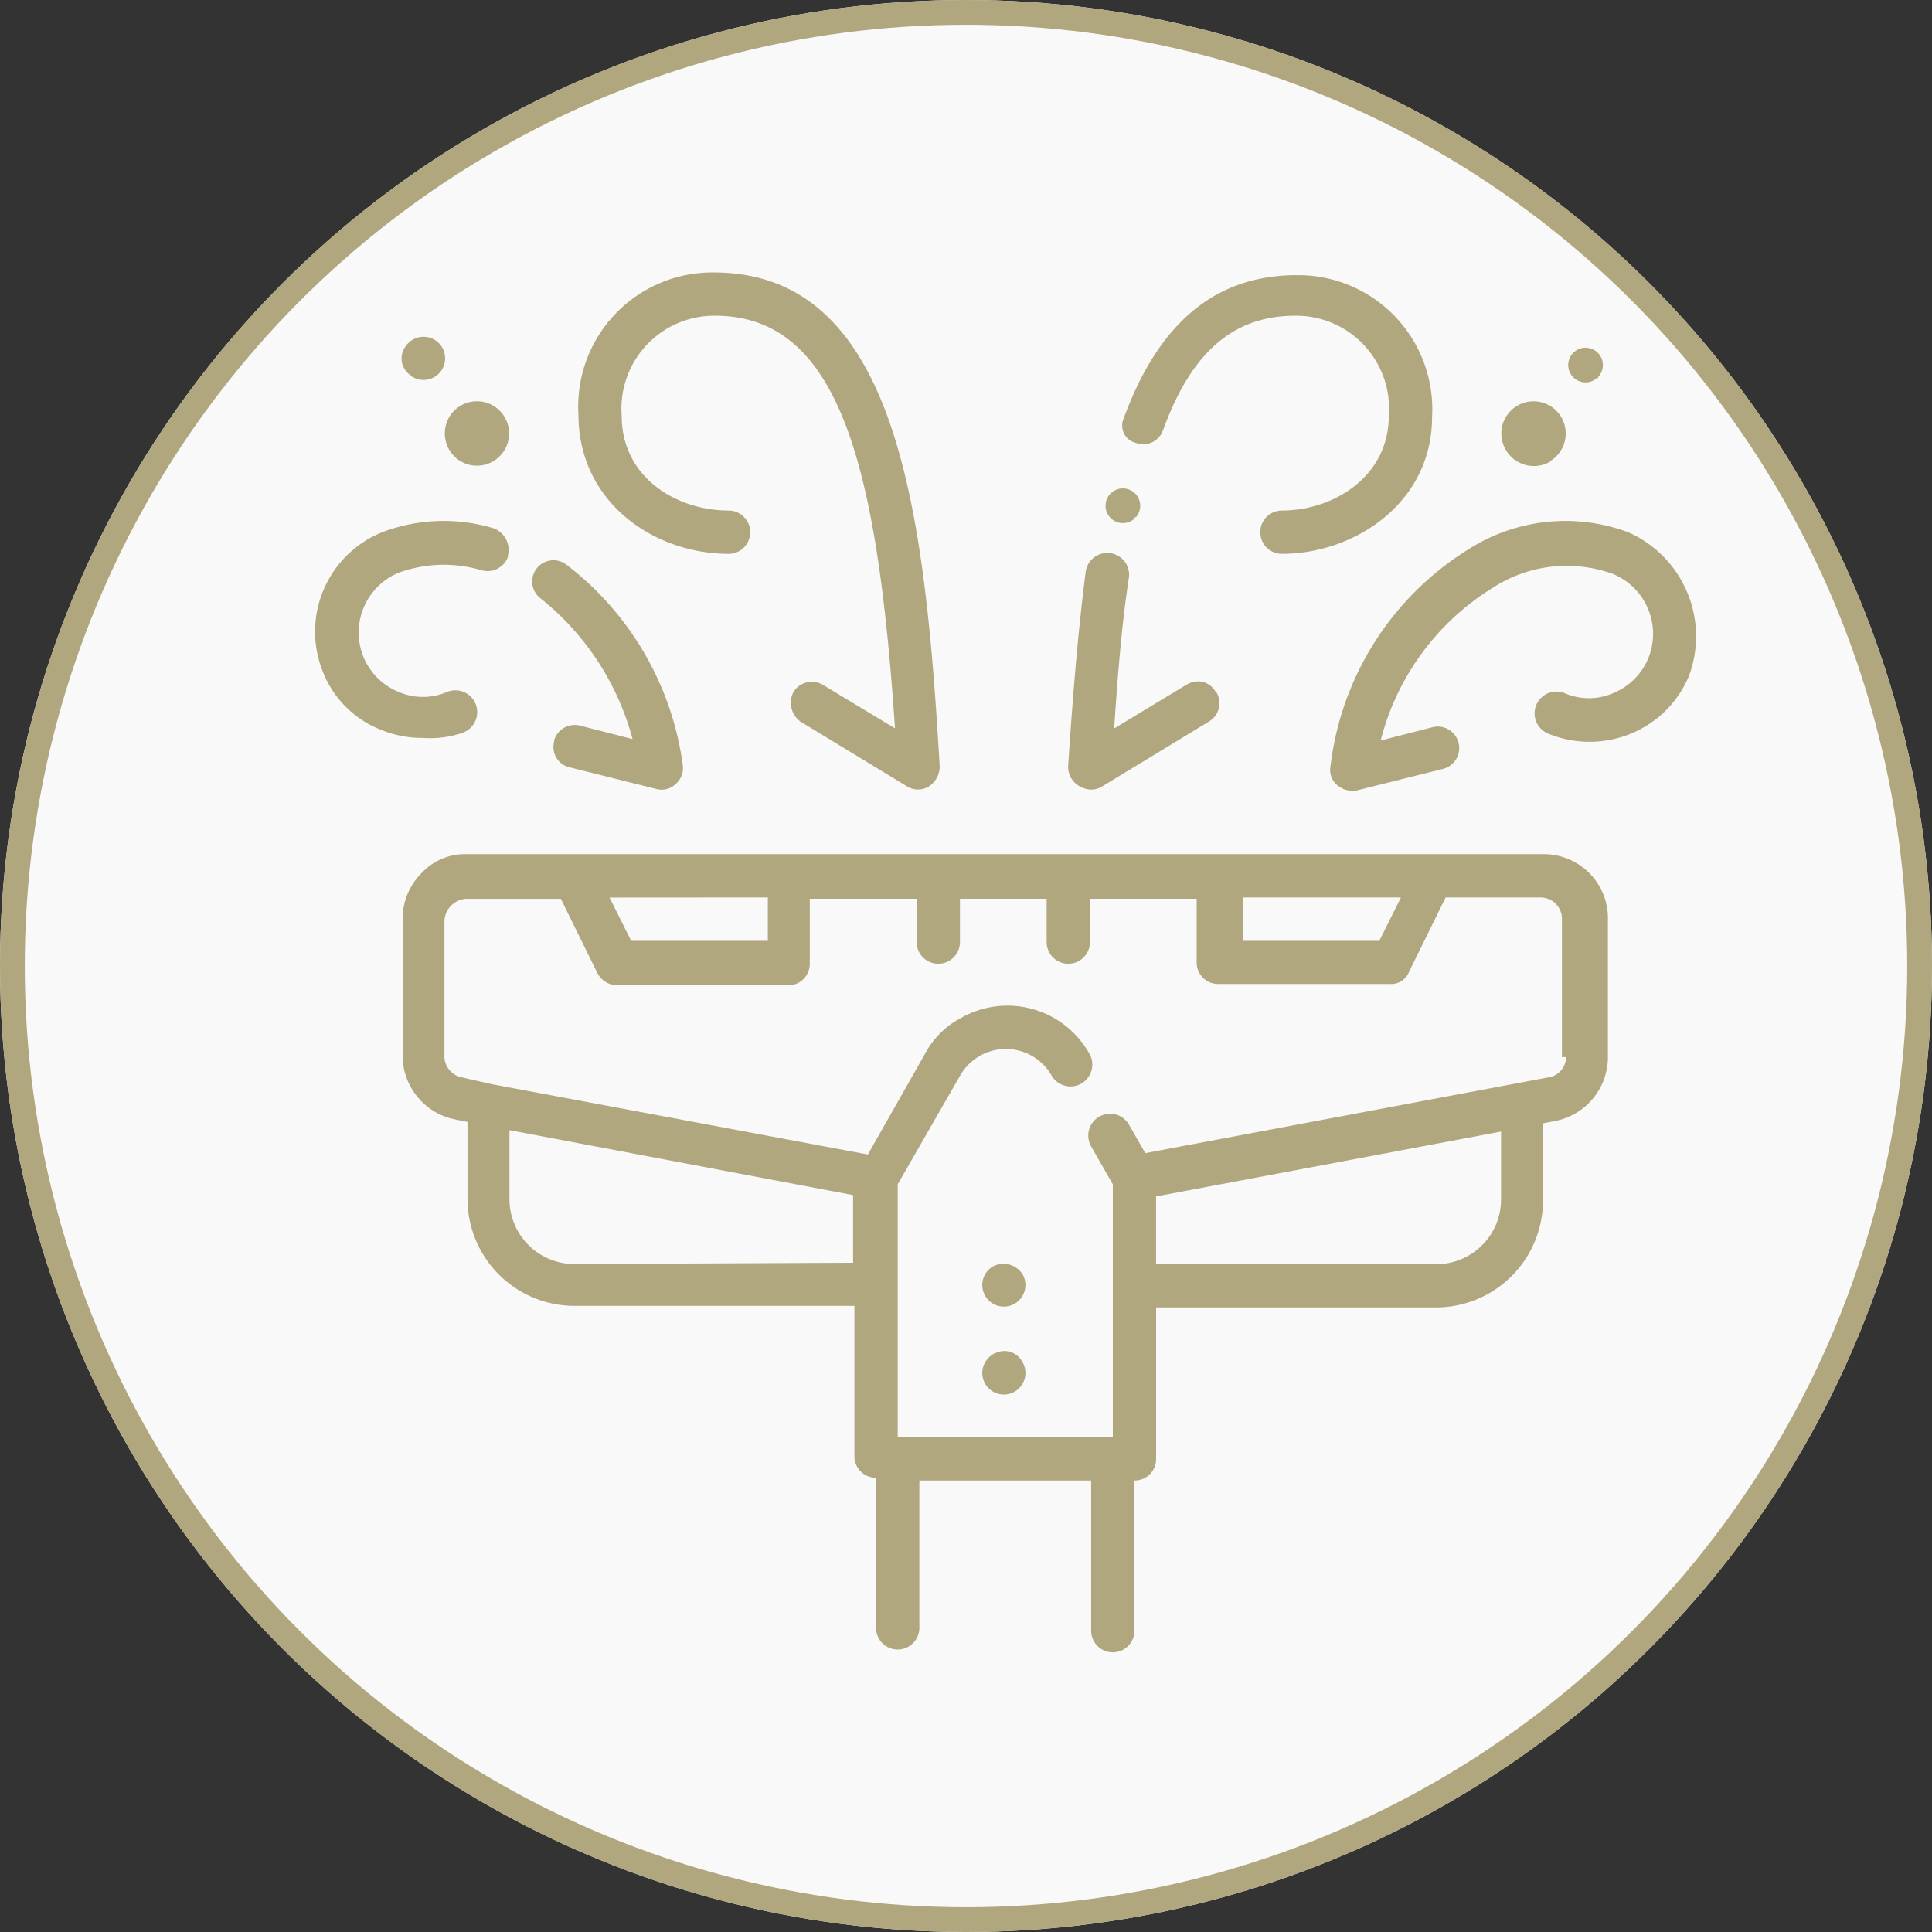
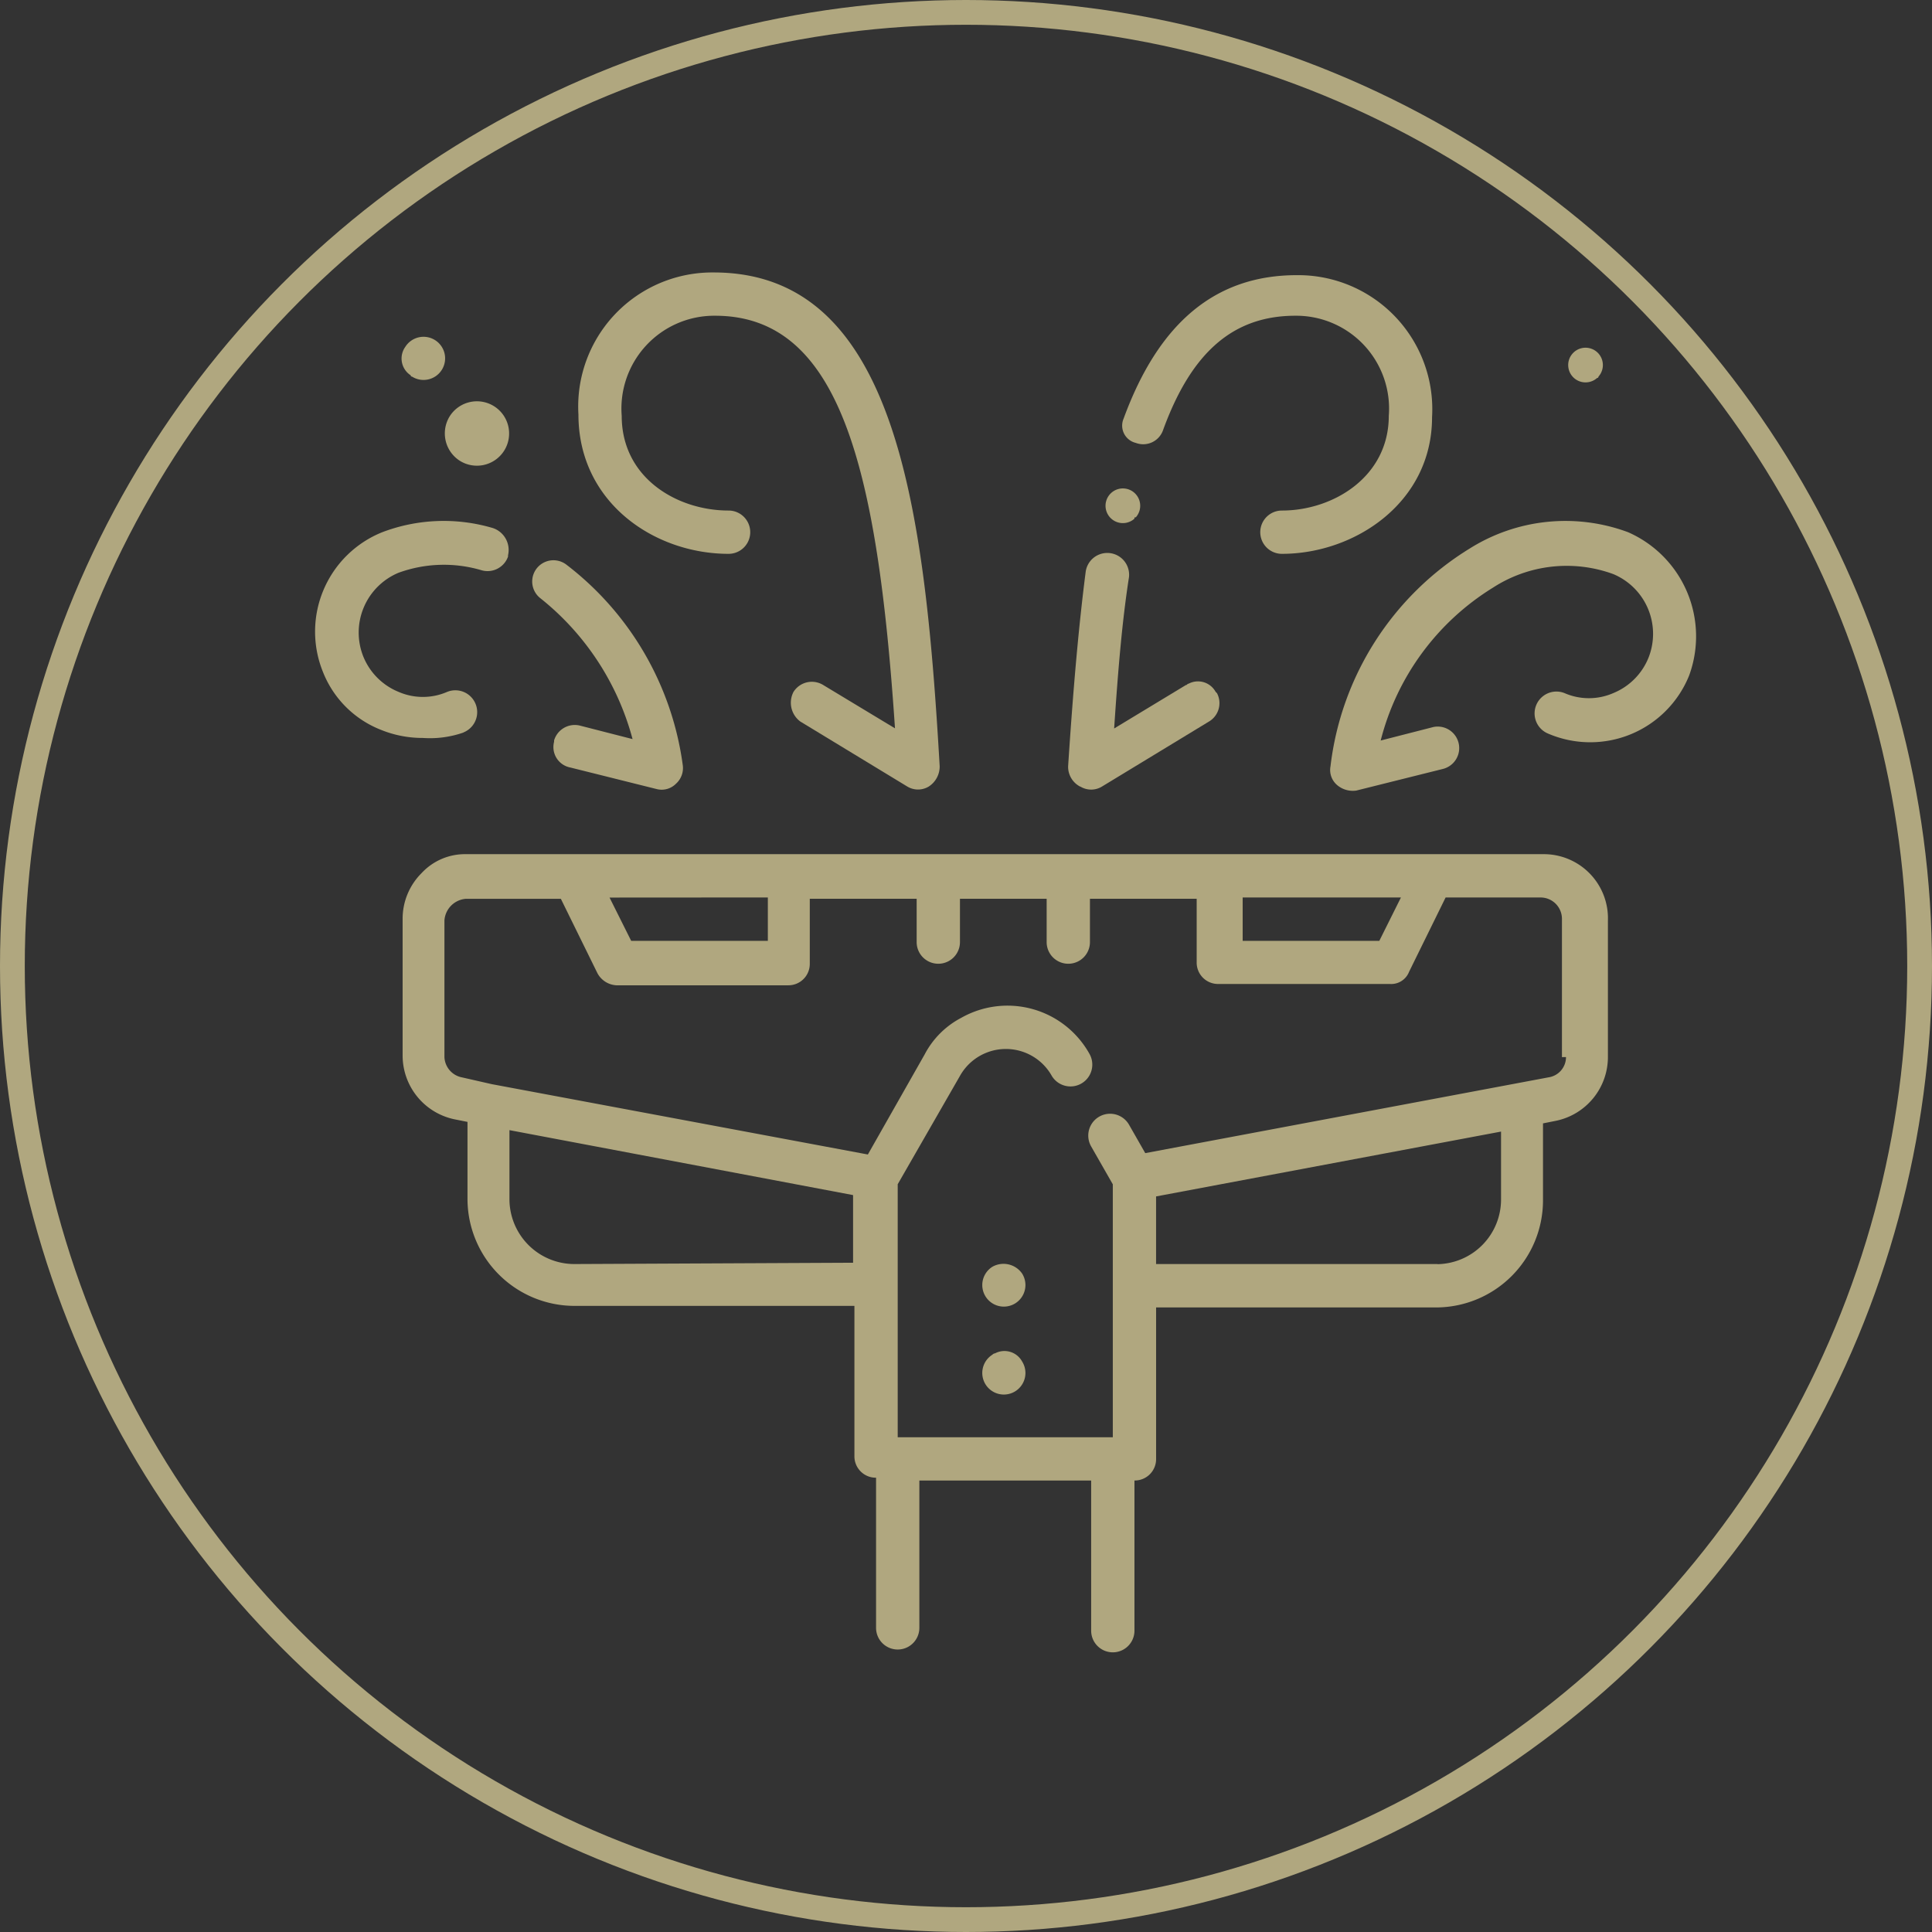
<svg xmlns="http://www.w3.org/2000/svg" width="78" height="78" viewBox="0 0 78 78">
  <rect x="0" y="0" width="78" height="78" fill="#333333" stroke="none" />
  <g id="VACUUM_THE_SURFACE" data-name="VACUUM THE SURFACE" transform="translate(-220 -2628)">
    <g id="Group_1197" data-name="Group 1197" transform="translate(19 532)">
      <g id="Ellipse_91" data-name="Ellipse 91" transform="translate(201 2096)" fill="#f9f9f9" stroke="#b0a77f" stroke-width="1">
-         <circle cx="39" cy="39" r="39" stroke="none" />
        <circle cx="39" cy="39" r="38.5" fill="none" />
      </g>
    </g>
    <g id="vacuum" transform="translate(198.505 2599.714)">
      <g id="Group_258" transform="translate(34.217 39.286)">
        <path id="Path_372" d="M18.411,20.814a1.3,1.3,0,1,0-.382-1.8h0A1.312,1.312,0,0,0,18.411,20.814Z" transform="translate(-12.586 -13.222)" fill="#b0a77f" />
        <path id="Path_373" d="M15.047,15.262a.871.871,0,1,0-.273-1.2.809.809,0,0,0,.218,1.147A.053.053,0,0,0,15.047,15.262Z" transform="translate(-11.134 -11.057)" fill="#b0a77f" />
        <path id="Path_374" d="M33.762,20.26a.874.874,0,0,0,0-1.748c-2.075,0-4.315-1.311-4.315-3.823a3.748,3.748,0,0,1,3.769-4.042c5.025,0,6.554,6.062,7.264,16.658l-2.895-1.748a.876.876,0,0,0-1.2.273.944.944,0,0,0,.273,1.2l4.315,2.622a.838.838,0,0,0,.874,0,.963.963,0,0,0,.437-.819C41.682,18.4,40.535,8.9,33.162,8.9A5.413,5.413,0,0,0,27.7,14.635c0,3.55,3.059,5.625,6.062,5.625Z" transform="translate(-17.069 -8.9)" fill="#b0a77f" />
-         <path id="Path_375" d="M97.931,20.814a1.3,1.3,0,1,0-1.8-.382h0a1.313,1.313,0,0,0,1.748.437Z" transform="translate(-48.031 -13.222)" fill="#b0a77f" />
        <path id="Path_376" d="M101.989,15.262a.7.7,0,1,0-.055.055A.053.053,0,0,0,101.989,15.262Z" transform="translate(-50.177 -11.057)" fill="#b0a77f" />
        <path id="Path_377" d="M57.96,88.773a.871.871,0,1,0,1.2.273.813.813,0,0,0-1.092-.328A.169.169,0,0,0,57.96,88.773Z" transform="translate(-30.617 -45.08)" fill="#b0a77f" />
        <path id="Path_378" d="M57.96,82.307a.871.871,0,1,0,1.2.273A.915.915,0,0,0,57.96,82.307Z" transform="translate(-30.617 -42.164)" fill="#b0a77f" />
        <path id="Path_379" d="M67.789,25.662a.7.7,0,1,0-.055.055C67.734,25.662,67.734,25.662,67.789,25.662Z" transform="translate(-34.656 -15.776)" fill="#b0a77f" />
-         <path id="Path_380" d="M95.3,27.71a7.262,7.262,0,0,0-6.39.655,11.963,11.963,0,0,0-5.625,8.793.8.8,0,0,0,.273.765.979.979,0,0,0,.765.218l3.5-.874a.868.868,0,0,0-.382-1.693l-2.13.546a10.206,10.206,0,0,1,4.533-6.172A5.474,5.474,0,0,1,94.7,29.4a2.615,2.615,0,0,1,1.42,3.386,2.588,2.588,0,0,1-1.42,1.42,2.461,2.461,0,0,1-1.966,0,.882.882,0,0,0-.655,1.638h0a4.4,4.4,0,0,0,3.332,0A4.306,4.306,0,0,0,97.762,33.5,4.593,4.593,0,0,0,95.3,27.71Z" transform="translate(-42.291 -17.223)" fill="#b0a77f" />
+         <path id="Path_380" d="M95.3,27.71a7.262,7.262,0,0,0-6.39.655,11.963,11.963,0,0,0-5.625,8.793.8.8,0,0,0,.273.765.979.979,0,0,0,.765.218l3.5-.874a.868.868,0,0,0-.382-1.693l-2.13.546a10.206,10.206,0,0,1,4.533-6.172A5.474,5.474,0,0,1,94.7,29.4a2.615,2.615,0,0,1,1.42,3.386,2.588,2.588,0,0,1-1.42,1.42,2.461,2.461,0,0,1-1.966,0,.882.882,0,0,0-.655,1.638h0A4.306,4.306,0,0,0,97.762,33.5,4.593,4.593,0,0,0,95.3,27.71Z" transform="translate(-42.291 -17.223)" fill="#b0a77f" />
        <path id="Path_381" d="M64.392,39.044a.838.838,0,0,0,.874,0l4.315-2.622a.863.863,0,0,0,.328-1.147l-.055-.055a.813.813,0,0,0-1.092-.328c-.055,0-.055.055-.109.055L65.757,36.7c.164-2.458.328-4.369.6-6.117a.881.881,0,0,0-1.748-.218c-.273,2.13-.492,4.533-.71,7.865a.9.9,0,0,0,.492.819Z" transform="translate(-33.498 -18.289)" fill="#b0a77f" />
        <path id="Path_382" d="M68.446,15.872a.848.848,0,0,0,1.092-.492c1.147-3.168,2.84-4.642,5.352-4.642A3.749,3.749,0,0,1,78.66,14.78c0,2.458-2.239,3.823-4.315,3.823a.874.874,0,0,0,0,1.748c2.949,0,6.062-2.075,6.062-5.516A5.413,5.413,0,0,0,74.946,9.1c-3.277,0-5.571,1.912-6.991,5.789a.717.717,0,0,0,.492.983Z" transform="translate(-35.313 -8.991)" fill="#b0a77f" />
        <path id="Path_383" d="M28.336,37.4l-2.13-.546a.872.872,0,0,0-1.038.6v.055a.839.839,0,0,0,.655,1.038h0l3.5.874a.811.811,0,0,0,.765-.218.848.848,0,0,0,.273-.765,12.245,12.245,0,0,0-4.7-8.083.857.857,0,1,0-1.038,1.365h0A10.831,10.831,0,0,1,28.336,37.4Z" transform="translate(-15.52 -18.561)" fill="#b0a77f" />
        <path id="Path_384" d="M14.224,35.805a.882.882,0,0,0-.655-1.638,2.461,2.461,0,0,1-1.966,0,2.588,2.588,0,0,1-1.42-1.42A2.615,2.615,0,0,1,11.6,29.36a5.352,5.352,0,0,1,3.332-.109.877.877,0,0,0,1.092-.546V28.65a.933.933,0,0,0-.6-1.092,6.985,6.985,0,0,0-4.479.164,4.326,4.326,0,0,0-2.4,5.625A4.141,4.141,0,0,0,10.892,35.7a4.451,4.451,0,0,0,1.693.328,4.112,4.112,0,0,0,1.638-.218Z" transform="translate(-8.235 -17.235)" fill="#b0a77f" />
        <path id="Path_385" d="M60.8,51.9H17.267a2.389,2.389,0,0,0-1.8.765,2.6,2.6,0,0,0-.765,1.857v5.516A2.631,2.631,0,0,0,16.775,62.6l.546.109v3.113a4.324,4.324,0,0,0,4.315,4.315H32.942V76.2a.863.863,0,0,0,.874.874h0v6.062a.874.874,0,0,0,1.748,0V77.187H42.5V83.25a.874.874,0,1,0,1.748,0V77.187a.863.863,0,0,0,.874-.874h0V70.2H56.427a4.324,4.324,0,0,0,4.315-4.315V62.769l.546-.109a2.631,2.631,0,0,0,2.075-2.567V54.576A2.589,2.589,0,0,0,60.8,51.9ZM48.617,53.648h6.39L54.133,55.4H48.617Zm-19.17,0V55.4H23.93l-.874-1.748Zm-7.81,14.8a2.622,2.622,0,0,1-2.622-2.622V63.042l13.873,2.622v2.731Zm34.845,0H45.121V65.718L59.048,63.1v2.731a2.611,2.611,0,0,1-2.567,2.622Zm5.189-8.356a.827.827,0,0,1-.71.819L44.684,63.97l-.655-1.147A.881.881,0,1,0,42.5,63.7h0l.874,1.529V75.44H34.69V65.226L37.2,60.857a2.125,2.125,0,0,1,3.714,0,.881.881,0,0,0,1.529-.874h0a3.788,3.788,0,0,0-5.189-1.475,3.492,3.492,0,0,0-1.475,1.475l-2.294,4.042L18.3,61.185l-1.2-.273a.872.872,0,0,1-.71-.819V54.576a.94.94,0,0,1,.874-.874H21.09l1.475,3a.925.925,0,0,0,.765.492h6.936a.863.863,0,0,0,.874-.874h0V53.7h4.315V55.45a.874.874,0,1,0,1.748,0h0V53.7h3.5V55.45a.874.874,0,1,0,1.748,0h0V53.7H46.76v2.567a.863.863,0,0,0,.874.874H54.57a.773.773,0,0,0,.765-.492l1.475-3h3.823a.863.863,0,0,1,.874.874h0v5.571Z" transform="translate(-11.169 -28.415)" fill="#b0a77f" />
      </g>
    </g>
  </g>
</svg>